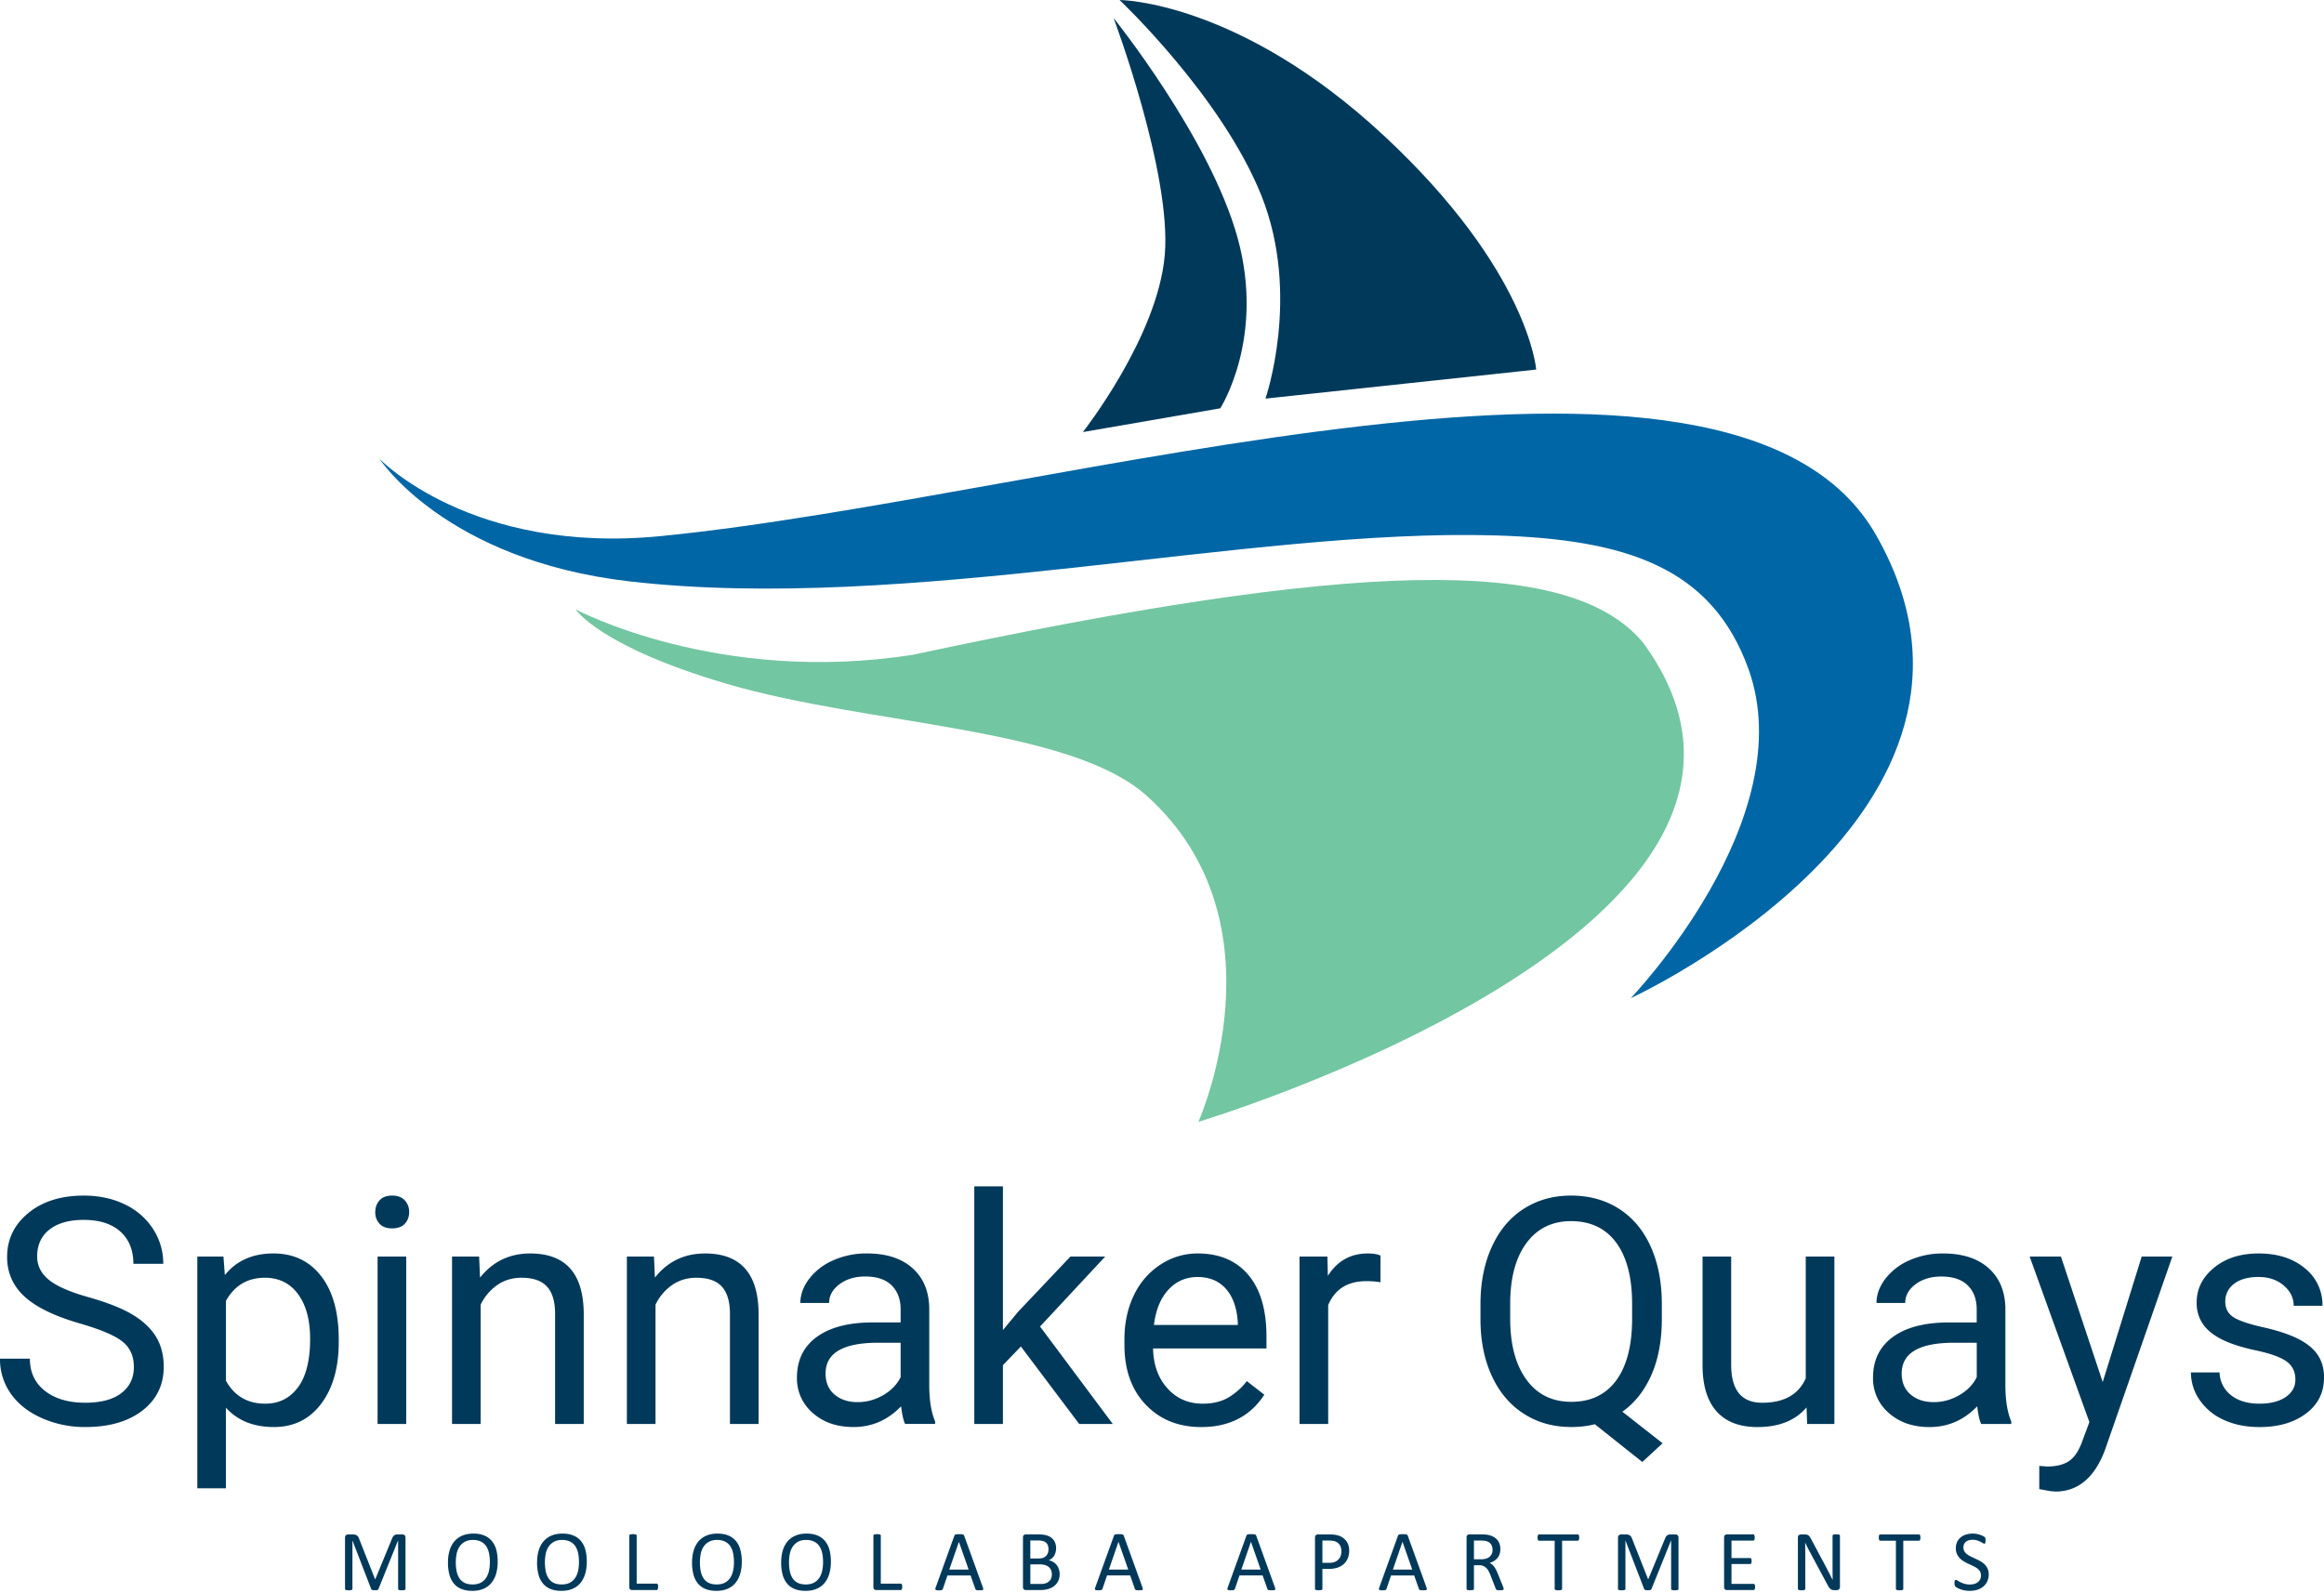
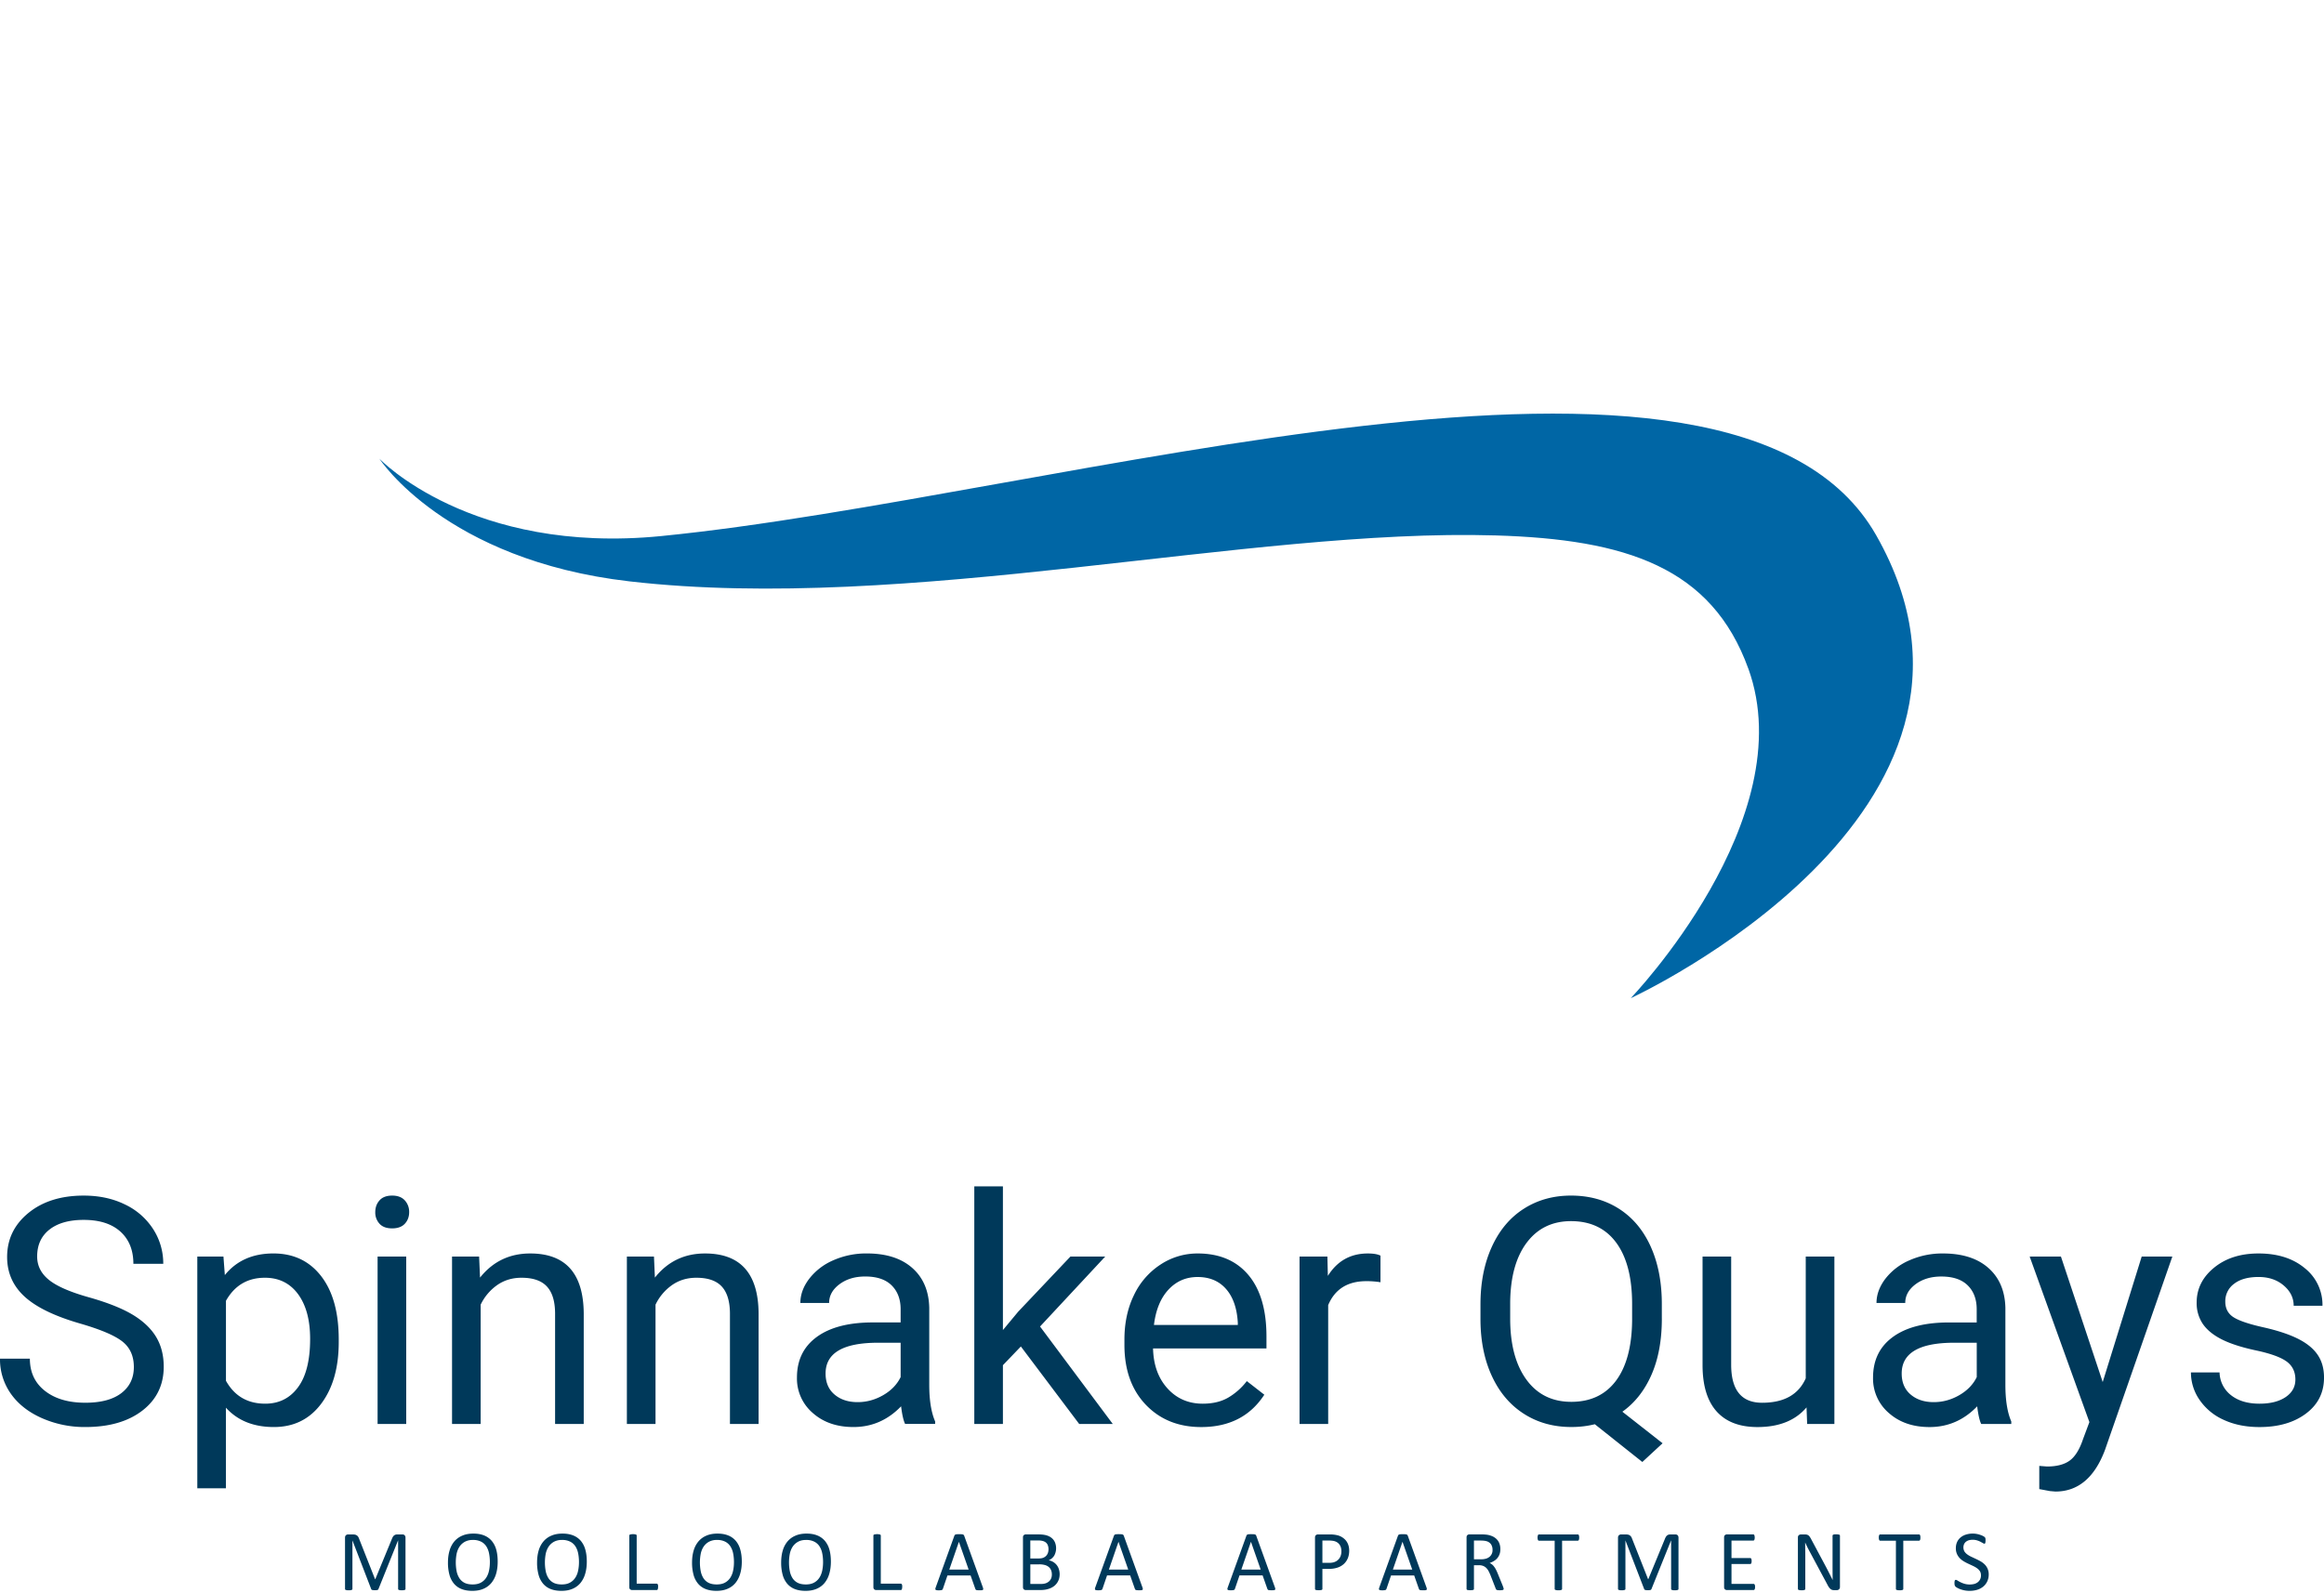
<svg xmlns="http://www.w3.org/2000/svg" viewBox="0 0 1002 687">
  <path d="M319.83 673.42c0 1.94-.23 3.69-.7 5.24a11.03 11.03 0 01-2.04 3.98 8.9 8.9 0 01-3.42 2.52c-1.37.6-2.97.88-4.8.88-1.8 0-3.36-.27-4.68-.8a8.14 8.14 0 01-3.26-2.35 9.97 9.97 0 01-1.92-3.82 19.7 19.7 0 01-.63-5.24c0-1.9.23-3.61.69-5.15a10.74 10.74 0 012.06-3.94 9.05 9.05 0 013.42-2.5c1.37-.6 2.98-.89 4.8-.89 1.77 0 3.3.27 4.62.8a8.4 8.4 0 013.27 2.33 9.93 9.93 0 011.94 3.78c.43 1.5.65 3.22.65 5.16zm-66.83 0c0 1.94-.23 3.69-.69 5.24a11 11 0 01-2.04 3.98 8.88 8.88 0 01-3.42 2.52c-1.37.6-2.97.88-4.8.88-1.8 0-3.37-.27-4.68-.8a8.14 8.14 0 01-3.26-2.35 10 10 0 01-1.92-3.82 19.7 19.7 0 01-.63-5.24c0-1.9.23-3.61.68-5.15a10.74 10.74 0 012.06-3.94 9.05 9.05 0 013.43-2.5c1.37-.6 2.97-.89 4.8-.89 1.77 0 3.3.27 4.61.8a8.4 8.4 0 013.28 2.33 9.96 9.96 0 011.94 3.78c.43 1.5.64 3.22.64 5.16zm105.24 0c0 1.94-.23 3.69-.69 5.24a11 11 0 01-2.04 3.98 8.87 8.87 0 01-3.42 2.52c-1.37.6-2.97.88-4.8.88-1.8 0-3.37-.27-4.68-.8a8.13 8.13 0 01-3.26-2.35 9.97 9.97 0 01-1.92-3.82 19.77 19.77 0 01-.63-5.24c0-1.9.23-3.61.68-5.15a10.74 10.74 0 012.06-3.94 9.05 9.05 0 013.43-2.5c1.37-.6 2.97-.89 4.8-.89 1.77 0 3.3.27 4.61.8a8.44 8.44 0 013.27 2.33 9.94 9.94 0 011.95 3.78c.43 1.5.64 3.22.64 5.16zm-143.66 0c0 1.94-.22 3.69-.68 5.24a11 11 0 01-2.05 3.98 8.88 8.88 0 01-3.42 2.52c-1.37.6-2.97.88-4.8.88-1.8 0-3.36-.27-4.68-.8a8.14 8.14 0 01-3.26-2.35 10 10 0 01-1.92-3.82 19.7 19.7 0 01-.63-5.24c0-1.9.23-3.61.69-5.15a10.72 10.72 0 012.05-3.94 9.05 9.05 0 013.43-2.5c1.37-.6 2.97-.89 4.8-.89 1.77 0 3.3.27 4.62.8a8.4 8.4 0 013.27 2.33 9.96 9.96 0 011.95 3.78c.42 1.5.63 3.22.63 5.16zm642.86 5.54a7 7 0 01-.63 3 6.39 6.39 0 01-1.72 2.24 7.49 7.49 0 01-2.6 1.38c-.99.3-2.06.46-3.21.46a11.25 11.25 0 01-4.07-.7 9.2 9.2 0 01-1.35-.61 3.74 3.74 0 01-.76-.54 1.48 1.48 0 01-.32-.57c-.06-.22-.1-.53-.1-.91 0-.27.02-.5.04-.68.02-.18.06-.33.1-.43a.53.53 0 01.2-.24.53.53 0 01.25-.06c.17 0 .42.1.74.31a11.53 11.53 0 003 1.39 8.22 8.22 0 004.31.04 4.38 4.38 0 001.49-.79 3.58 3.58 0 001.29-2.94c0-.67-.16-1.26-.46-1.74-.31-.48-.72-.9-1.23-1.27a11.3 11.3 0 00-1.73-1l-2-.93c-.68-.31-1.34-.66-1.97-1.04a8.58 8.58 0 01-1.73-1.35 6.34 6.34 0 01-1.23-1.83 6.1 6.1 0 01-.48-2.51c0-1 .19-1.9.55-2.68a5.5 5.5 0 011.52-1.97 6.71 6.71 0 012.32-1.22 9.84 9.84 0 016.02.1c.47.15.9.32 1.27.51.37.2.61.35.73.47s.2.21.23.27a.8.8 0 01.1.27l.05.38a6.82 6.82 0 01-.09 1.6c-.04.12-.1.2-.16.26a.35.35 0 01-.23.08c-.13 0-.35-.08-.64-.26l-1.06-.58a9.68 9.68 0 00-1.5-.6 6.56 6.56 0 00-3.67 0c-.5.19-.9.42-1.23.72-.32.3-.56.65-.72 1.05a3.57 3.57 0 00.22 3.02c.31.49.72.92 1.23 1.28.52.38 1.1.72 1.76 1.02l2 .94c.67.31 1.34.66 2 1.03a9 9 0 011.75 1.34 5.93 5.93 0 011.72 4.29zm-323.03.43l-1.96 5.76c-.04.12-.09.2-.15.3a.77.77 0 01-.27.2 1.7 1.7 0 01-.5.11 7.2 7.2 0 01-1.72 0 1 1 0 01-.48-.18c-.1-.09-.14-.22-.13-.38 0-.17.06-.39.16-.66l8.04-22.28a.94.94 0 01.2-.33c.07-.08.2-.16.34-.2.16-.06.36-.09.6-.1.24-.03.55-.03.92-.03.4 0 .72 0 .98.02s.47.05.63.1a.8.8 0 01.37.22c.08.1.15.2.2.35l8.05 22.27a2 2 0 01.15.66.45.45 0 01-.14.38.91.91 0 01-.49.16 10.62 10.62 0 01-1.83 0c-.23 0-.4-.04-.52-.08a.5.5 0 01-.26-.18l-.16-.27-2.06-5.84h-9.97zm166.4-15.07v20.89c0 .1-.03.18-.08.26a.58.58 0 01-.27.18 3.7 3.7 0 01-1.28.15 3.63 3.63 0 01-1.25-.16c-.12-.04-.2-.1-.24-.17a.51.51 0 01-.08-.26v-22.06c0-.52.14-.89.43-1.1.27-.23.58-.34.91-.34h1.96c.4 0 .75.04 1.06.1a2.18 2.18 0 011.35.97c.15.25.28.54.4.88l6.86 17.36h.09l7.13-17.31c.14-.37.29-.68.45-.95.17-.26.34-.46.54-.62.2-.15.4-.26.65-.33.24-.07.51-.1.83-.1h2.05c.2 0 .37.02.54.08a1.13 1.13 0 01.72.7c.08.18.11.4.11.66v22.06c0 .1-.02.18-.07.26a.57.57 0 01-.27.18 3.65 3.65 0 01-1.26.15 3.48 3.48 0 01-1.25-.16.56.56 0 01-.26-.17.45.45 0 01-.07-.26v-20.89h-.04l-8.45 20.98a.7.7 0 01-.45.38 5.66 5.66 0 01-2.24-.02.75.75 0 01-.28-.16.44.44 0 01-.15-.2l-8.08-20.98h-.02zm-130.65 12.25v8.64c0 .1-.03.18-.08.26a.6.6 0 01-.26.18 5.94 5.94 0 01-2.51 0 .52.52 0 01-.26-.18.49.49 0 01-.08-.26v-22.13c0-.5.13-.85.4-1.06.25-.2.54-.31.86-.31h5.14a13.83 13.83 0 013.18.34 6.92 6.92 0 013.7 2.24 6.1 6.1 0 011.08 1.97c.25.74.38 1.57.38 2.47 0 1.2-.2 2.28-.6 3.25a6.8 6.8 0 01-1.7 2.46 7.49 7.49 0 01-2.7 1.57 11.6 11.6 0 01-3.82.56h-2.73zm-418.21-12.25v20.89c0 .1-.03.18-.08.26a.55.55 0 01-.27.18 3.68 3.68 0 01-1.28.15 3.3 3.3 0 01-1.25-.16.48.48 0 01-.25-.17.53.53 0 01-.06-.26v-22.06c0-.52.14-.89.41-1.1.28-.23.59-.34.92-.34h1.96c.4 0 .75.04 1.06.1.3.08.56.2.79.36.22.16.41.36.56.61.15.25.28.54.4.88l6.85 17.36h.1l7.13-17.31c.14-.37.29-.68.45-.95a2 2 0 011.19-.95c.24-.07.51-.1.83-.1h2.05c.19 0 .37.02.54.08.17.06.31.14.43.26s.22.27.3.44c.07.18.1.4.1.66v22.06c0 .1-.02.18-.07.26a.55.55 0 01-.27.18 3.8 3.8 0 01-1.26.15 3.33 3.33 0 01-1.25-.16.55.55 0 01-.26-.17.48.48 0 01-.07-.26v-20.89h-.04l-8.45 20.98a.73.73 0 01-.16.22.7.7 0 01-.3.16 5.68 5.68 0 01-2.23-.02.77.77 0 01-.29-.16.45.45 0 01-.13-.2l-8.09-20.98h-.01zM635.5 675v10.2a.5.5 0 01-.08.27.6.6 0 01-.26.18 5.94 5.94 0 01-2.51 0 .52.52 0 01-.26-.18.47.47 0 01-.08-.26V663c0-.49.13-.82.38-1.01.26-.2.53-.3.81-.3h5.1a20.03 20.03 0 012.6.16 9.4 9.4 0 012.45.75c.7.35 1.3.79 1.78 1.32.49.53.85 1.14 1.09 1.83.24.69.36 1.44.36 2.27 0 .8-.1 1.52-.32 2.15a5.42 5.42 0 01-2.4 2.97c-.57.35-1.2.65-1.91.9a4.58 4.58 0 011.97 1.62c.28.36.54.79.79 1.27s.5 1.03.74 1.63l2.15 5.28c.17.45.28.76.33.94.05.18.08.32.08.42a.6.6 0 01-.06.26c-.04.07-.12.13-.24.18-.12.06-.3.09-.52.11a7.85 7.85 0 01-1.67 0c-.2-.02-.37-.06-.5-.11a.68.68 0 01-.28-.24c-.07-.1-.13-.22-.18-.37l-2.2-5.65c-.26-.64-.53-1.23-.81-1.77s-.61-1-1-1.4a4.1 4.1 0 00-1.34-.9 4.87 4.87 0 00-1.88-.32h-2.13zm38-10.59v20.8c0 .1-.03.18-.08.26a.56.56 0 01-.26.18 3.52 3.52 0 01-1.26.15 3.43 3.43 0 01-1.26-.16.56.56 0 01-.26-.17.51.51 0 01-.08-.26v-20.8h-6.74c-.1 0-.2-.02-.27-.07a.52.52 0 01-.2-.23c-.04-.1-.08-.24-.12-.42a3.7 3.7 0 010-1.23l.12-.44a.54.54 0 01.2-.24.54.54 0 01.27-.07h16.68c.1 0 .19.02.27.07.08.05.14.13.2.24.05.11.1.26.12.44a4.33 4.33 0 010 1.23c-.03.18-.07.31-.12.42a.58.58 0 01-.2.23.48.48 0 01-.27.07h-6.75zm147.11 0v20.8c0 .1-.02.18-.07.26a.5.5 0 01-.26.18 3.57 3.57 0 01-1.26.15c-.3 0-.55-.02-.76-.04l-.5-.11a.55.55 0 01-.26-.18.51.51 0 01-.07-.26v-20.8h-6.75c-.1 0-.2-.02-.27-.07a.53.53 0 01-.2-.23 3.3 3.3 0 01-.16-1.03 2.88 2.88 0 01.16-1.06.61.61 0 01.2-.24.54.54 0 01.27-.07h16.68c.1 0 .18.02.27.07.08.05.14.13.2.24.06.11.1.26.12.44a4.57 4.57 0 010 1.23c-.03.18-.06.31-.12.42a.6.6 0 01-.2.23.49.49 0 01-.27.07h-6.75zm-343.3 14.98l-1.97 5.76c-.04.12-.09.2-.15.3a.76.76 0 01-.27.2 1.7 1.7 0 01-.5.11 7.2 7.2 0 01-1.72 0c-.23-.04-.4-.1-.49-.18-.09-.09-.13-.22-.12-.38a2 2 0 01.15-.66l8.05-22.28a.92.92 0 01.2-.33.7.7 0 01.34-.2c.16-.06.36-.09.6-.1.24-.03.54-.03.91-.03.4 0 .73 0 .99.02s.47.05.63.1a.8.8 0 01.37.22c.08.1.15.2.2.35l8.04 22.27c.1.27.15.49.16.66 0 .16-.04.29-.14.38a.91.91 0 01-.49.16 10.65 10.65 0 01-1.83 0c-.23 0-.4-.04-.52-.08a.5.5 0 01-.26-.18 1.13 1.13 0 01-.16-.27l-2.06-5.84h-9.97zm300.98-14.15a352.81 352.81 0 01.07 5.49v14.48a.48.48 0 01-.34.44 3.54 3.54 0 01-1.27.15c-.3 0-.57-.02-.76-.04l-.48-.11a.5.5 0 01-.26-.2.45.45 0 01-.08-.24v-22.13c0-.5.14-.85.42-1.06.28-.2.6-.31.92-.31h1.57a4 4 0 01.93.09 2.04 2.04 0 011.24.9c.19.25.38.57.59.96l5.62 10.52 1 1.88a155.86 155.86 0 011.82 3.56l.87 1.73h.02c-.03-.97-.04-1.99-.05-3.05l-.01-3.04v-13.01a.4.4 0 01.08-.25.62.62 0 01.26-.19c.12-.06.29-.1.5-.12a6.49 6.49 0 012.02.12c.11.05.2.12.25.2a.4.4 0 01.08.24v22.12c0 .25-.04.46-.13.63a1.2 1.2 0 01-.77.67c-.17.05-.34.07-.5.07h-1.06c-.33 0-.62-.03-.87-.1s-.49-.2-.7-.37a3.7 3.7 0 01-.68-.73c-.22-.3-.46-.7-.7-1.18l-7.32-13.65a66.16 66.16 0 01-2.25-4.47h-.03zM599.75 679.4l-1.96 5.76c-.04.12-.09.2-.15.3a.77.77 0 01-.27.2c-.11.05-.28.09-.5.11a7.15 7.15 0 01-1.72 0 1 1 0 01-.48-.18c-.1-.09-.14-.22-.13-.38 0-.17.06-.39.16-.66l8.04-22.28a.94.94 0 01.2-.33c.07-.08.2-.16.35-.2.15-.06.35-.09.59-.1.24-.03.55-.03.92-.03.4 0 .72 0 .98.02s.47.05.63.1a.8.8 0 01.37.22c.09.1.15.2.2.35l8.05 22.27a2 2 0 01.15.66.48.48 0 01-.13.38.91.91 0 01-.5.16 10.61 10.61 0 01-1.83 0c-.23 0-.4-.04-.52-.08a.5.5 0 01-.26-.18c-.06-.07-.1-.16-.16-.27l-2.05-5.84h-9.98zm-191.25 0l-1.97 5.76c-.04.12-.08.2-.15.3a.77.77 0 01-.27.2c-.11.05-.28.09-.5.11a7.15 7.15 0 01-1.72 0 1 1 0 01-.48-.18c-.1-.09-.14-.22-.13-.38 0-.17.06-.39.16-.66l8.04-22.28a.94.94 0 01.2-.33c.07-.08.2-.16.35-.2.15-.06.35-.09.59-.1.24-.03.55-.03.92-.03.4 0 .72 0 .98.02s.47.05.63.1a.8.8 0 01.37.22c.09.1.15.2.2.35l8.05 22.27a2 2 0 01.15.66.48.48 0 01-.13.38.91.91 0 01-.5.16 10.61 10.61 0 01-1.83 0c-.23 0-.4-.04-.52-.08a.5.5 0 01-.26-.18l-.15-.27-2.06-5.84h-9.97zm-20.15 6.3h-10.6c-.28 0-.55-.1-.8-.29-.26-.19-.38-.53-.38-1V662.2c0-.1.02-.19.07-.26a.53.53 0 01.26-.18 5 5 0 012.03-.11c.2.03.37.07.5.11.11.05.2.1.25.18.05.07.08.16.08.26v20.74h8.6c.1 0 .2.03.28.08.08.06.15.14.2.24.06.1.1.24.13.42a4.41 4.41 0 01-.13 1.67.66.66 0 01-.2.27.5.5 0 01-.29.08zm-105.24 0h-10.6c-.28 0-.55-.1-.8-.29-.26-.19-.38-.53-.38-1V662.2c0-.1.02-.19.07-.26a.53.53 0 01.26-.18 5 5 0 012.03-.11c.2.03.37.07.5.11.12.05.2.1.25.18.05.07.07.16.07.26v20.74h8.6c.12 0 .21.03.29.08.08.06.15.14.2.24.06.1.1.24.12.42a4.41 4.41 0 01-.12 1.67.67.67 0 01-.2.27.5.5 0 01-.29.08zm165.4 0h-6.27c-.28 0-.55-.1-.8-.29-.26-.19-.38-.53-.38-1V663c0-.48.12-.81.38-1 .25-.2.52-.3.8-.3h5.45c1.43 0 2.6.15 3.52.41.92.28 1.68.67 2.29 1.2a4.9 4.9 0 011.38 1.9 6.7 6.7 0 01-.34 5.63 5.22 5.22 0 01-2.38 2.03 5.58 5.58 0 014.34 3.7 7.26 7.26 0 01.09 4.33 6.19 6.19 0 01-2.07 3.05 7.2 7.2 0 01-1.65.96c-.61.26-1.27.45-1.96.58-.7.14-1.5.2-2.4.2zm307.54 0h-11.51c-.28 0-.55-.1-.8-.29-.26-.19-.39-.53-.39-1V663c0-.48.13-.81.38-1 .26-.2.53-.3.81-.3h11.38c.1 0 .19.03.27.08.08.05.14.13.2.24a3.26 3.26 0 01.16 1.04 2.5 2.5 0 01-.16.99.6.6 0 01-.2.24.53.53 0 01-.27.07h-9.38v7.53h8.05c.1 0 .18.02.27.07.07.06.14.14.2.24.05.1.1.23.12.4a4.02 4.02 0 010 1.19c-.03.16-.07.3-.12.4a.52.52 0 01-.47.27h-8.05v8.58h9.51c.1 0 .19.03.27.07.08.06.15.13.21.23s.1.25.13.42a3.92 3.92 0 010 1.2c-.03.17-.07.3-.13.42a.58.58 0 01-.21.23.47.47 0 01-.27.08zm-401.18-12.05c0-1.35-.12-2.62-.36-3.79a8.7 8.7 0 00-1.2-3.04 5.76 5.76 0 00-2.26-2 7.52 7.52 0 00-3.47-.73c-1.39 0-2.55.26-3.48.78a6.57 6.57 0 00-2.3 2.07c-.58.87-1 1.88-1.25 3.03a20.02 20.02 0 00-.03 7.53 8.74 8.74 0 001.19 3.08 5.7 5.7 0 002.23 2c.93.47 2.1.7 3.5.7s2.57-.25 3.52-.77a6.32 6.32 0 002.3-2.1c.58-.88.99-1.9 1.24-3.07.24-1.16.37-2.39.37-3.69zm-38.42 0c0-1.35-.12-2.62-.36-3.79a8.67 8.67 0 00-1.2-3.04 5.75 5.75 0 00-2.25-2 7.52 7.52 0 00-3.48-.73 7.1 7.1 0 00-3.48.78 6.58 6.58 0 00-2.29 2.07c-.58.87-1 1.88-1.25 3.03a20.02 20.02 0 00-.03 7.53 8.71 8.71 0 001.18 3.08 5.7 5.7 0 002.23 2c.93.47 2.1.7 3.51.7 1.4 0 2.57-.25 3.52-.77a6.3 6.3 0 002.3-2.1c.57-.88.99-1.9 1.23-3.07.25-1.16.37-2.39.37-3.69zm-105.24 0c0-1.35-.12-2.62-.36-3.79a8.67 8.67 0 00-1.2-3.04 5.76 5.76 0 00-2.25-2 7.52 7.52 0 00-3.48-.73 7.1 7.1 0 00-3.48.78 6.58 6.58 0 00-2.29 2.07c-.58.87-1 1.88-1.26 3.03a20.02 20.02 0 00-.03 7.53 8.71 8.71 0 001.2 3.08 5.65 5.65 0 002.22 2c.93.47 2.1.7 3.5.7s2.58-.25 3.53-.77a6.3 6.3 0 002.29-2.1c.58-.88 1-1.9 1.24-3.07.25-1.16.37-2.39.37-3.69zm38.42 0c0-1.35-.12-2.62-.36-3.79a8.67 8.67 0 00-1.2-3.04 5.76 5.76 0 00-2.25-2 7.53 7.53 0 00-3.49-.73 7.1 7.1 0 00-3.48.78 6.58 6.58 0 00-2.28 2.07c-.59.87-1 1.88-1.26 3.03a20.02 20.02 0 00-.03 7.53 8.71 8.71 0 001.19 3.08c.55.86 1.3 1.52 2.23 2 .93.47 2.1.7 3.5.7s2.57-.25 3.52-.77a6.3 6.3 0 002.3-2.1c.58-.88 1-1.9 1.24-3.07.24-1.16.37-2.39.37-3.69zm198.4.97h-3.8v8.45h4.62c.73 0 1.36-.09 1.9-.26a4.22 4.22 0 001.44-.77c.41-.34.73-.76.97-1.27.23-.5.35-1.1.35-1.76 0-.72-.11-1.35-.34-1.9a3.6 3.6 0 00-1-1.36 4.43 4.43 0 00-1.65-.84 8.87 8.87 0 00-2.48-.3zm34.22-9.71h-.02l-4.13 11.95h8.34l-4.19-11.95zm57.11 0h-.02l-4.13 11.95h8.34l-4.19-11.95zm-125.92 0h-.01l-4.14 11.95h8.34l-4.19-11.95zm191.26 0h-.02l-4.13 11.95h8.34l-4.19-11.95zm-31.6-.56h-2.94v9.62h2.87c.97 0 1.77-.13 2.4-.38a4.36 4.36 0 002.59-2.6c.22-.61.33-1.27.33-1.99 0-.98-.18-1.79-.54-2.45a3.79 3.79 0 00-1.36-1.46 4.55 4.55 0 00-1.67-.61c-.57-.09-1.13-.13-1.67-.13zm65.09 0h-2.69v8.08h3.11a7 7 0 002.18-.3 4.3 4.3 0 001.53-.86 3.64 3.64 0 001.19-2.9 4.3 4.3 0 00-.63-2.38 3.54 3.54 0 00-2.11-1.4 6.02 6.02 0 00-1.05-.18c-.4-.04-.9-.06-1.53-.06zm-190.67-.04h-3.3v7.77h3.63c.82 0 1.49-.11 2-.33a3.45 3.45 0 001.99-2.15 5.05 5.05 0 00-.02-3.08 2.9 2.9 0 00-.75-1.2c-.35-.32-.8-.58-1.35-.75a7.63 7.63 0 00-2.2-.26zM906.59 596l16.81-54.12h13.21l-29.02 83.34c-4.49 12-11.63 18-21.41 18l-2.34-.2-4.6-.86v-10l3.33.26c4.18 0 7.44-.85 9.77-2.54 2.34-1.69 4.26-4.78 5.77-9.27l2.74-7.34-25.75-71.39h13.48L906.59 596zM97.41 641.82H85.07v-99.95h11.27l.6 8c5.03-6.22 12.01-9.33 20.95-9.33 8.68 0 15.54 3.27 20.59 9.8 5.05 6.54 7.57 15.64 7.57 27.3v1.13c0 10.98-2.51 19.84-7.54 26.55-5.03 6.72-11.83 10.08-20.42 10.08-8.76 0-15.65-2.78-20.68-8.34v34.76zm619.1-73.2c0 9.4-1.5 17.48-4.48 24.26-2.98 6.78-7.16 12.09-12.54 15.91l17.34 13.61-8.73 8.07-20.49-16.28c-3.2.8-6.58 1.2-10.13 1.2-7.66 0-14.44-1.87-20.35-5.63-5.92-3.76-10.51-9.12-13.78-16.08-3.27-6.96-4.95-15.02-5.04-24.19v-7c0-9.34 1.62-17.6 4.87-24.75 3.25-7.17 7.84-12.65 13.78-16.45 5.93-3.8 12.73-5.7 20.38-5.7 7.83 0 14.71 1.88 20.65 5.66 5.94 3.79 10.5 9.22 13.71 16.32 3.2 7.1 4.8 15.38 4.8 24.85v6.2zm-359.03-6.73h-12.4c0-3.6 1.27-7.09 3.83-10.45a26.2 26.2 0 0110.41-7.97 35 35 0 0114.44-2.93c8.32 0 14.84 2.08 19.55 6.24 4.72 4.15 7.17 9.88 7.34 17.18v33.22c0 6.63.85 11.9 2.54 15.81v1.07h-12.95c-.7-1.42-1.29-3.96-1.73-7.6-5.74 5.96-12.59 8.94-20.55 8.94-7.12 0-12.96-2.01-17.51-6.04a19.54 19.54 0 01-6.84-15.31c0-7.52 2.86-13.36 8.57-17.52 5.72-4.16 13.76-6.24 24.12-6.24h12.01v-5.67c0-4.31-1.3-7.75-3.87-10.3-2.58-2.56-6.38-3.84-11.4-3.84-4.41 0-8.1 1.11-11.08 3.33-2.99 2.23-4.48 4.92-4.48 8.08zM70.4 545.02H57.51c0-5.9-1.87-10.53-5.6-13.9-3.74-3.37-9-5.05-15.82-5.05-6.31 0-11.24 1.4-14.77 4.18-3.54 2.78-5.3 6.65-5.3 11.6 0 3.96 1.67 7.31 5.03 10.05 3.36 2.74 9.07 5.25 17.15 7.52 8.07 2.27 14.39 4.78 18.95 7.51 4.55 2.74 7.93 5.93 10.14 9.58 2.2 3.65 3.3 7.94 3.3 12.88 0 7.87-3.07 14.17-9.2 18.91-6.15 4.74-14.35 7.1-24.63 7.1a45.6 45.6 0 01-18.68-3.83c-5.78-2.56-10.24-6.06-13.38-10.5A25.65 25.65 0 010 585.91h12.88c0 5.87 2.16 10.5 6.5 13.9 4.34 3.4 10.13 5.11 17.38 5.11 6.76 0 11.95-1.38 15.55-4.14 3.6-2.75 5.4-6.51 5.4-11.27s-1.67-8.44-5-11.04c-3.34-2.6-9.39-5.17-18.15-7.7-10.99-3.17-18.98-7.05-23.99-11.65-5-4.6-7.5-10.29-7.5-17.05 0-7.65 3.06-13.98 9.17-18.98 6.12-5 14.07-7.5 23.85-7.5 6.68 0 12.63 1.28 17.85 3.86a29.36 29.36 0 0112.15 10.68 27.3 27.3 0 014.3 14.88zm426.74 36.5c.18 7.11 2.26 12.86 6.24 17.24 3.98 4.38 9.04 6.57 15.18 6.57 4.35 0 8.05-.89 11.07-2.67a27.81 27.81 0 007.94-7.07l7.54 5.87c-6.05 9.3-15.12 13.95-27.22 13.95-9.79 0-17.75-3.22-23.89-9.64-6.13-6.43-9.2-15.03-9.2-25.8v-2.26c0-7.16 1.36-13.55 4.1-19.18a32 32 0 0111.48-13.21 28.85 28.85 0 0115.98-4.77c9.38 0 16.67 3.09 21.88 9.27 5.2 6.18 7.8 15.04 7.8 26.56v5.13h-48.9zm324.33-19.62h-12.41c0-3.6 1.28-7.09 3.83-10.45a26.14 26.14 0 0110.41-7.97 34.99 34.99 0 0114.44-2.93c8.32 0 14.84 2.08 19.55 6.24 4.71 4.15 7.16 9.88 7.34 17.18v33.22c0 6.63.85 11.9 2.54 15.81v1.07H854.2c-.7-1.42-1.28-3.96-1.73-7.6-5.74 5.96-12.59 8.94-20.55 8.94-7.12 0-12.96-2.01-17.52-6.04a19.55 19.55 0 01-6.83-15.31c0-7.52 2.86-13.36 8.57-17.52 5.72-4.16 13.76-6.24 24.12-6.24h12v-5.67c0-4.31-1.28-7.75-3.86-10.3-2.58-2.56-6.38-3.84-11.41-3.84-4.4 0-8.1 1.11-11.08 3.33-2.97 2.23-4.46 4.92-4.46 8.08zm179.87 1.2h-12.41c0-3.38-1.43-6.3-4.3-8.74-2.87-2.45-6.48-3.67-10.85-3.67-4.49 0-8 .98-10.53 2.93a9.25 9.25 0 00-3.81 7.68c0 2.98 1.18 5.22 3.54 6.74 2.35 1.5 6.61 2.95 12.77 4.33 6.16 1.38 11.16 3.03 14.98 4.94 3.83 1.91 6.66 4.21 8.5 6.9 1.85 2.7 2.78 5.98 2.78 9.85 0 6.45-2.58 11.62-7.74 15.5-5.16 3.9-11.86 5.85-20.09 5.85-5.78 0-10.89-1.03-15.34-3.07a24.89 24.89 0 01-10.44-8.58 20.66 20.66 0 01-3.77-11.9h12.34a12.77 12.77 0 004.98 9.84c3.09 2.42 7.17 3.63 12.23 3.63 4.68 0 8.42-.94 11.25-2.83 2.82-1.9 4.23-4.42 4.23-7.58 0-3.33-1.25-5.92-3.76-7.77-2.52-1.84-6.9-3.44-13.15-4.77-6.25-1.33-11.2-2.94-14.88-4.8-3.67-1.87-6.38-4.1-8.14-6.68a15.95 15.95 0 01-2.63-9.2c0-5.92 2.5-10.92 7.5-15.01 5-4.1 11.4-6.14 19.18-6.14 8.19 0 14.83 2.11 19.92 6.33a20.14 20.14 0 017.64 16.22zM790.9 614.07h-11.74l-.27-7.14c-4.8 5.65-11.85 8.48-21.15 8.48-7.7 0-13.56-2.24-17.58-6.7-4.03-4.48-6.07-11.1-6.1-19.86v-46.97h12.34v46.64c0 10.94 4.44 16.41 13.34 16.41 9.43 0 15.7-3.51 18.81-10.54v-52.5h12.35v72.18zm-583.67 0H194.9v-72.19h11.67l.4 9.08c5.52-6.94 12.73-10.41 21.62-10.41 15.26 0 22.95 8.6 23.09 25.82v47.7h-12.35V566.3c-.04-5.2-1.23-9.05-3.57-11.54-2.33-2.5-5.97-3.74-10.9-3.74-4 0-7.52 1.07-10.55 3.2a21.74 21.74 0 00-7.07 8.41v51.44zm75.4 0h-12.35v-72.19h11.68l.4 9.08c5.51-6.94 12.72-10.41 21.61-10.41 15.26 0 22.96 8.6 23.1 25.82v47.7h-12.35V566.3c-.05-5.2-1.24-9.05-3.57-11.54-2.34-2.5-5.97-3.74-10.91-3.74-4 0-7.52 1.07-10.54 3.2a21.74 21.74 0 00-7.07 8.41v51.44zm-107.49 0H162.8v-72.19h12.34v72.2zm257.27 0h-12.34V511.6h12.34v61.98l6.6-7.94 22.5-23.75h15l-28.09 30.16 31.36 42.03H465.3l-25.15-33.42-7.74 8.07v25.35zm140.25 0H560.3v-72.19h12.01l.2 8.34c4.05-6.45 9.79-9.67 17.22-9.67 2.4 0 4.22.3 5.47.93v11.48a37.2 37.2 0 00-6.07-.47c-8.1 0-13.6 3.45-16.48 10.34v51.24zm-438.95-36.7c0-8.13-1.74-14.56-5.2-19.28-3.48-4.71-8.24-7.07-14.29-7.07-7.47 0-13.07 3.32-16.8 9.94v34.5c3.68 6.58 9.33 9.87 16.94 9.87 5.91 0 10.62-2.34 14.1-7.04 3.5-4.69 5.25-11.66 5.25-20.91zm254.6 1.67h-9.67c-15.13 0-22.69 4.43-22.69 13.28 0 3.87 1.29 6.9 3.87 9.07 2.58 2.19 5.9 3.27 9.94 3.27 3.87 0 7.54-1 11.01-3 3.47-2 5.98-4.6 7.54-7.8v-14.82zm463.97 0h-9.68c-15.12 0-22.68 4.43-22.68 13.28 0 3.87 1.3 6.9 3.87 9.07 2.58 2.19 5.9 3.27 9.94 3.27 3.87 0 7.54-1 11.01-3 3.47-2 5.98-4.6 7.54-7.8v-14.82zm-148.59-16.68c0-11.43-2.28-20.24-6.84-26.45-4.56-6.2-11.06-9.3-19.51-9.3-8.05 0-14.4 3.07-19.05 9.23s-7.04 14.72-7.17 25.66v7.14c0 11.12 2.32 19.88 6.97 26.28 4.65 6.4 11.11 9.61 19.39 9.61 8.26 0 14.67-3.01 19.21-9.04 4.53-6.03 6.87-14.67 7-25.92v-7.2zM516.35 550.7c-4.99 0-9.17 1.81-12.55 5.44-3.38 3.62-5.47 8.7-6.27 15.24h36.16v-.93c-.35-6.27-2.04-11.13-5.07-14.58-3.02-3.45-7.12-5.17-12.27-5.17zM161.8 522.73c0-2 .6-3.69 1.83-5.07 1.22-1.38 3.04-2.07 5.44-2.07 2.4 0 4.22.7 5.47 2.07a7.3 7.3 0 011.87 5.07c0 2-.63 3.67-1.87 5-1.25 1.34-3.07 2-5.47 2s-4.22-.66-5.44-2a7.12 7.12 0 01-1.83-5z" fill="#00395a" />
-   <path d="M313.22 294.86c61.52 18.1 148.14 18.49 181.35 48.46 60.58 54.66 22.12 140.47 22.12 140.47s281-84.4 191.82-206.53c-31.71-38.57-125.98-35.34-314.89 5.1-84.08 13.24-145.4-19.56-145.4-19.56s10.02 15.89 65 32.06z" fill="#73c6a2" />
  <path d="M753.8 288.36c-15.8-43.76-52.74-55.78-108.95-57.46-106.72-3.2-253.32 33.66-373.52 19.8-79.51-9.19-107.74-52.88-107.74-52.88S203 239.3 285.02 231.18c170.92-16.92 461.68-109.66 523.9-.36 68.13 119.7-105.83 199.64-105.83 199.64s74.17-77.17 50.72-142.1z" fill="#0066a5" />
-   <path d="M502.2 110.03c3.04-35.36-22.07-102.25-22.07-102.25s41.5 51.54 53.47 94.8c11.96 43.27-7.47 73.5-7.47 73.5l-59.24 10.24s32.25-40.94 35.3-76.3zm94.38-51.62c62.63 58.26 65.76 100.96 65.76 100.96l-54.22 5.82-62.51 6.71s15.4-44.57-1.72-87.48C526.77 41.52 482.7 0 482.7 0s51.24.15 113.87 58.41z" fill="#00395a" />
</svg>